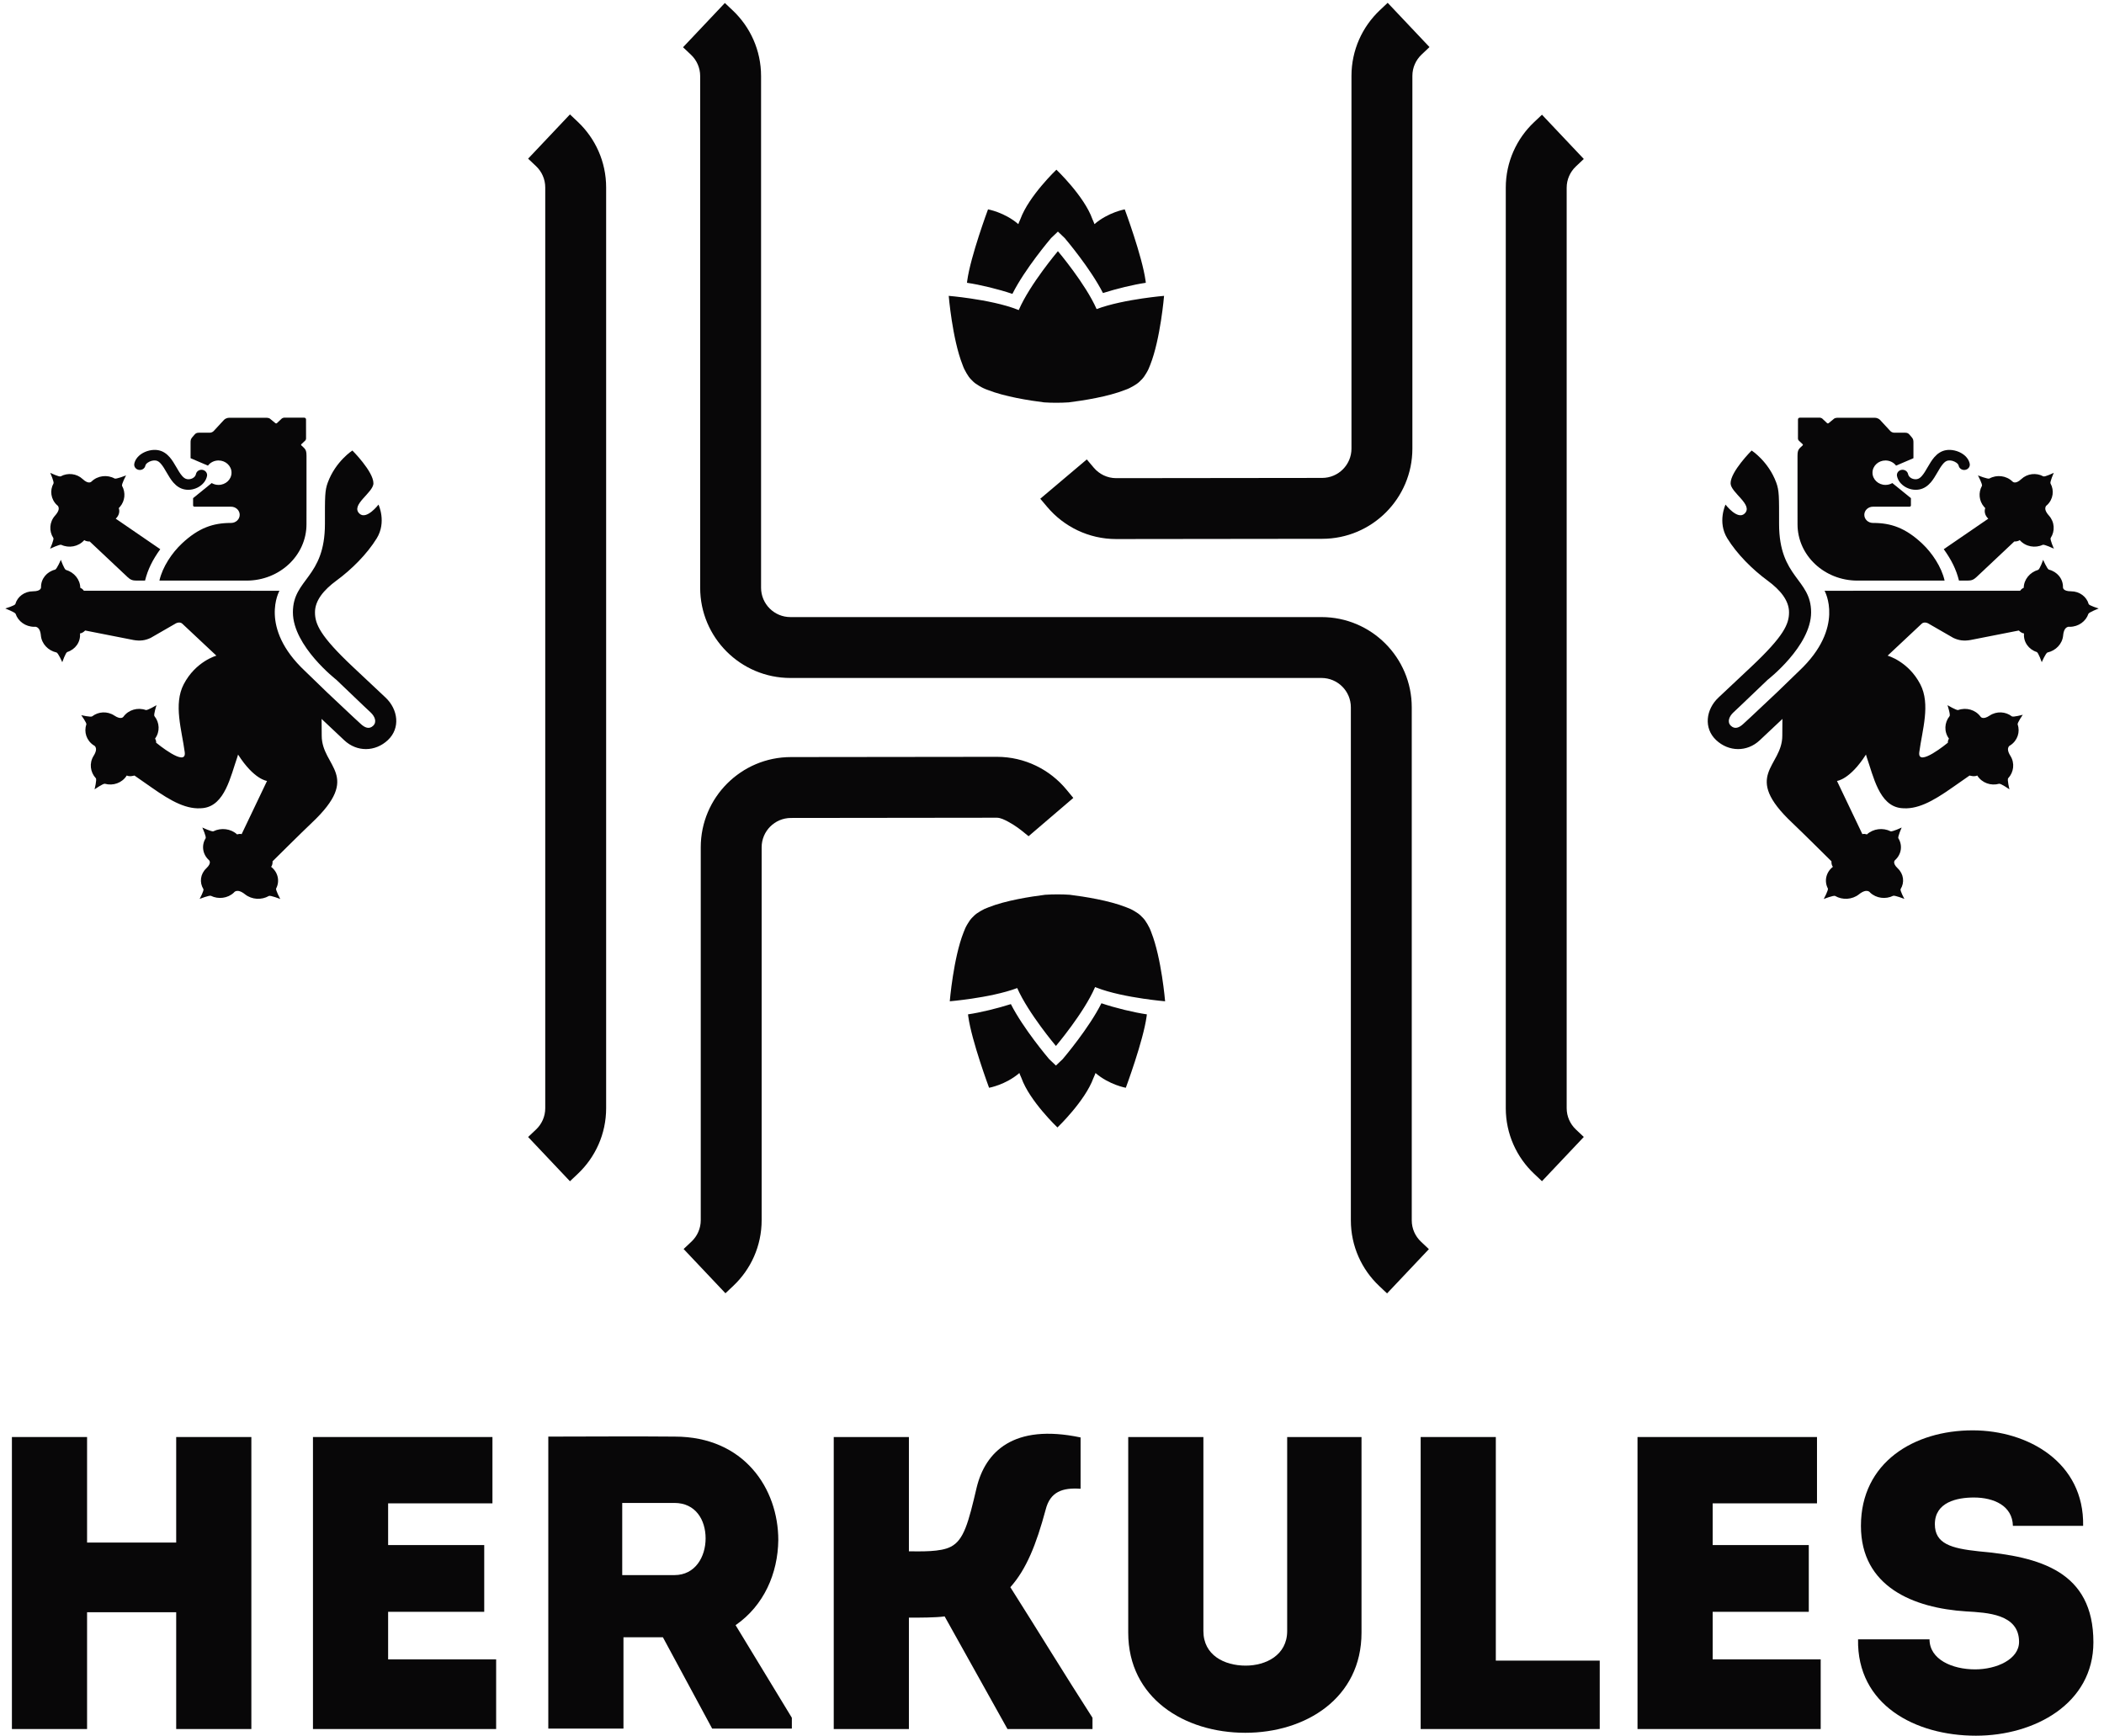
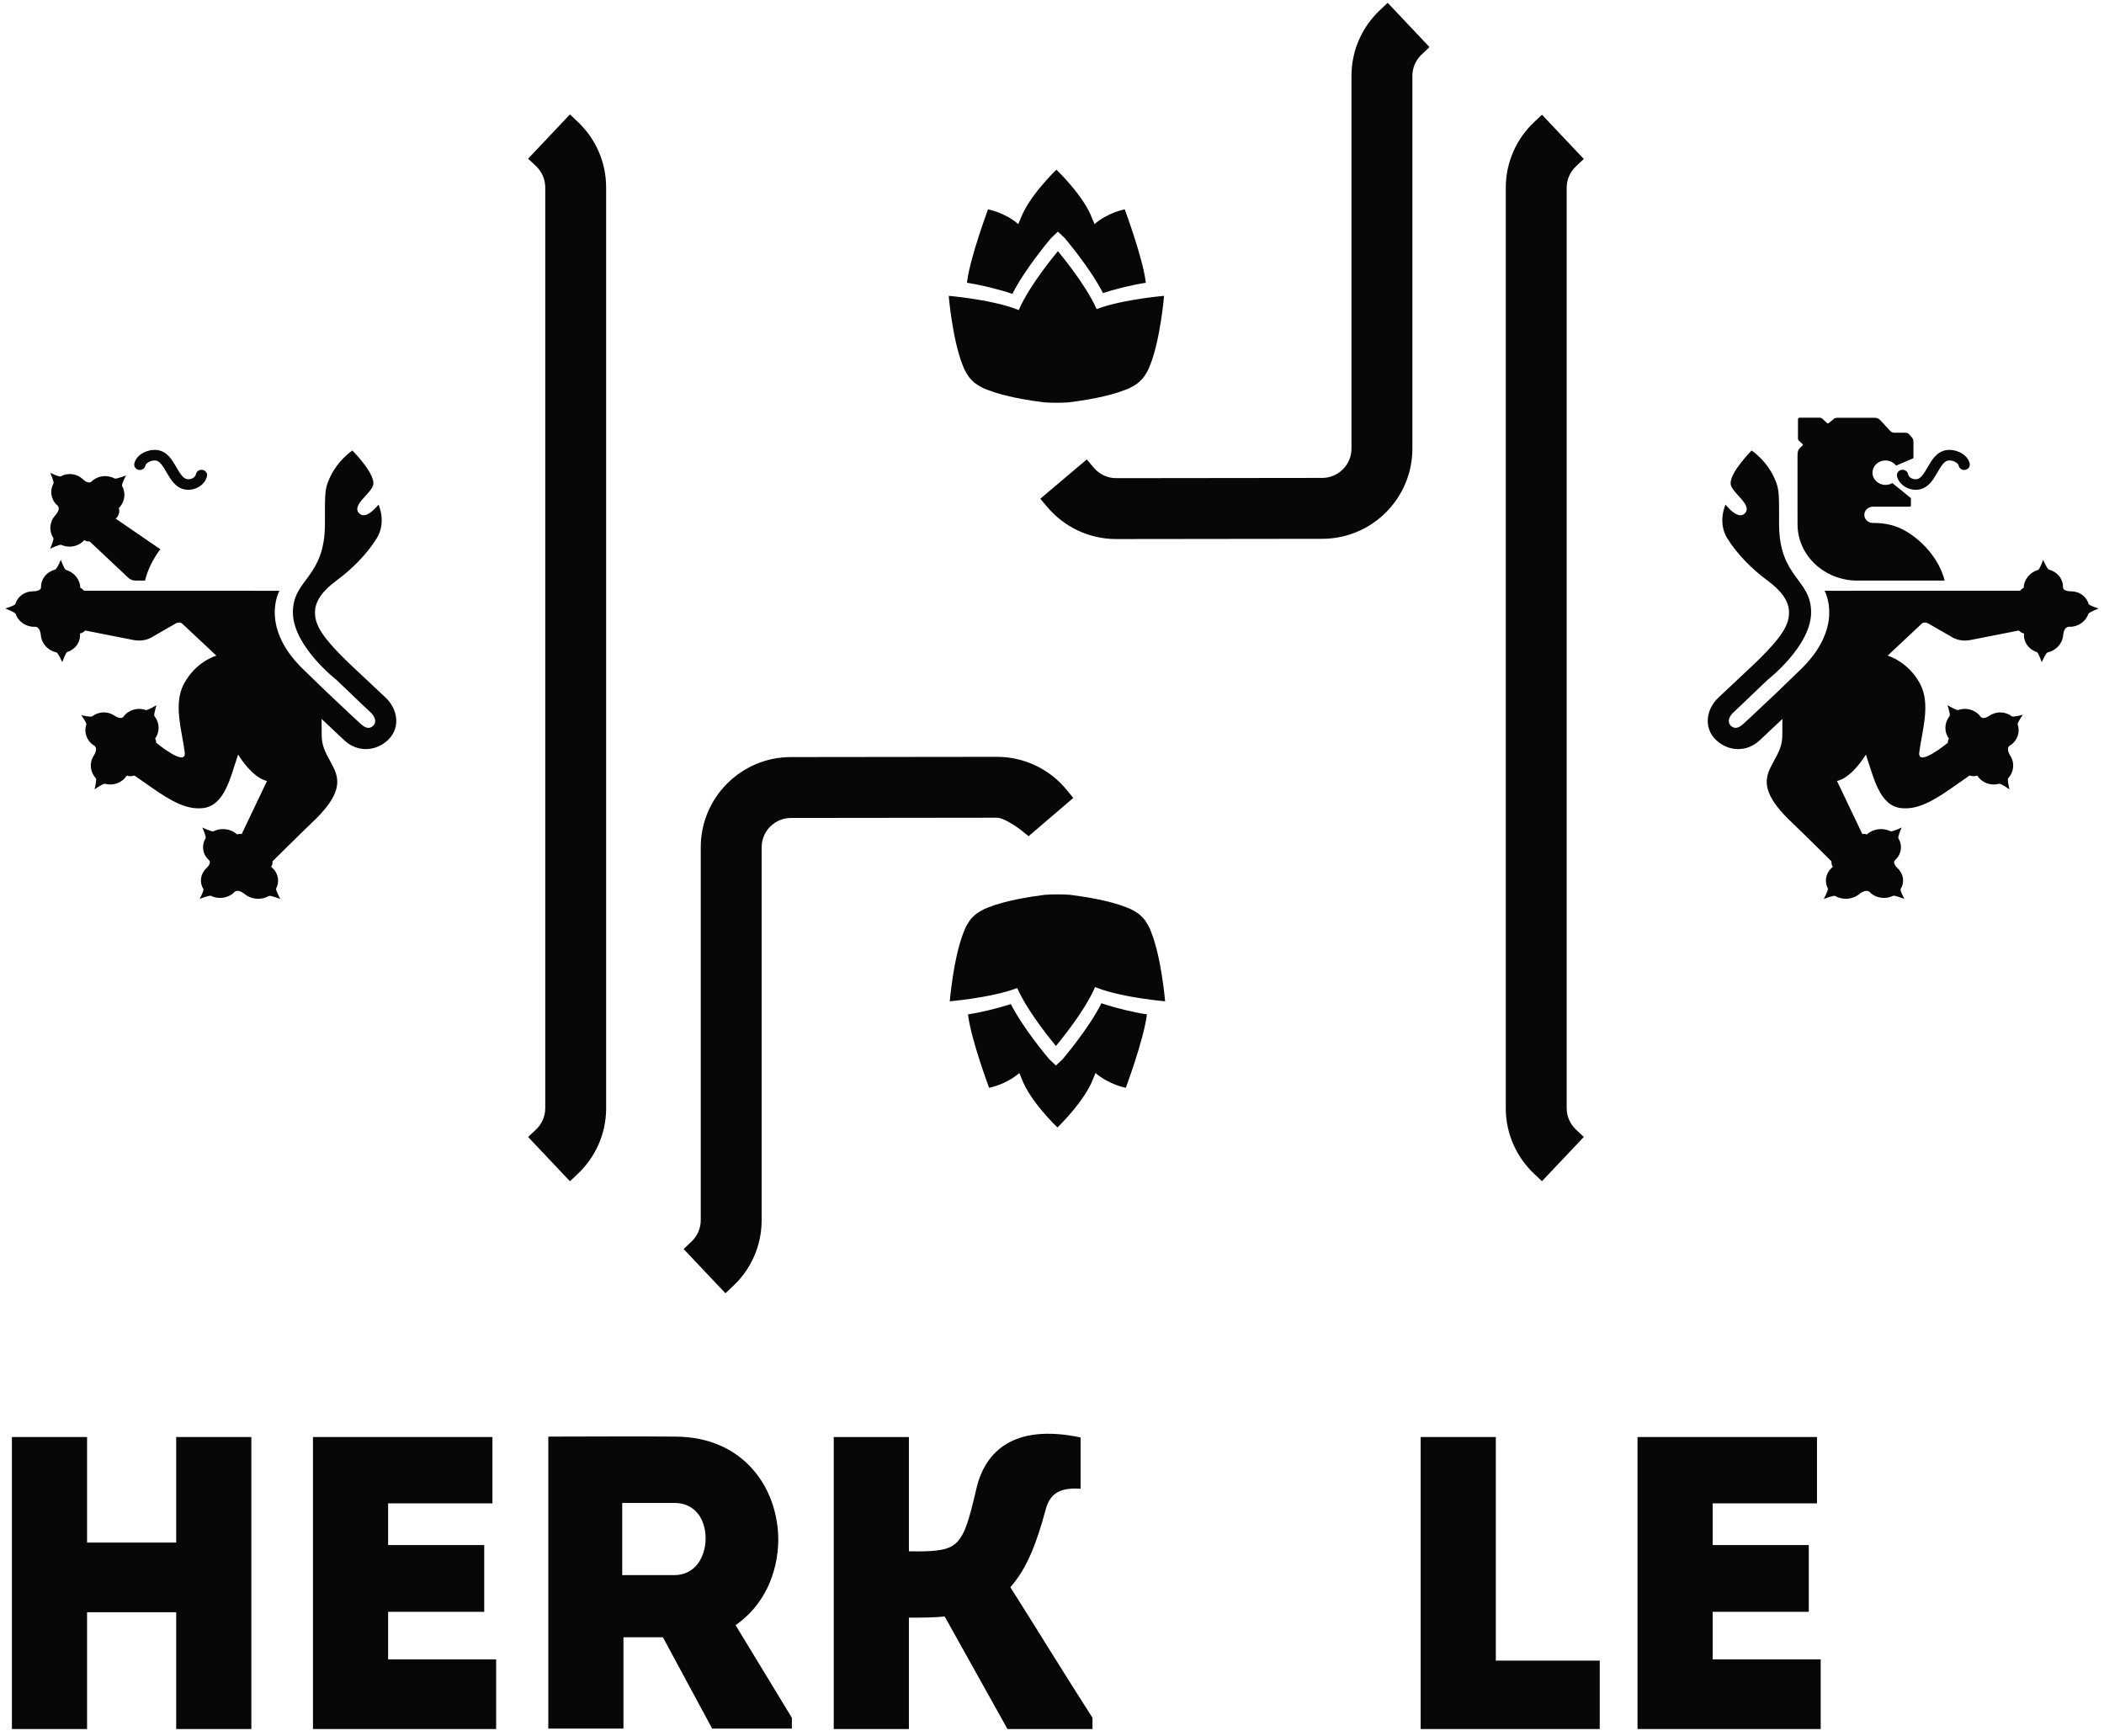
<svg xmlns="http://www.w3.org/2000/svg" xmlns:ns1="http://www.serif.com/" width="100%" height="100%" viewBox="0 0 1955 1613" version="1.1" xml:space="preserve" style="fill-rule:evenodd;clip-rule:evenodd;stroke-linejoin:round;stroke-miterlimit:2;">
  <g transform="matrix(1,0,0,1,-777.179,-448.175)">
    <g transform="matrix(1.223,0,0,1.223,-390.456,-391.681)">
      <g transform="matrix(0.696,0,0,0.707,714.125,1243.38)">
        <g transform="matrix(448.336,0,0,448.336,325.074,1070.93)">
          <path d="M0.658,-0L0.658,-0.7L0.475,-0.7L0.475,-0.447L0.258,-0.447L0.258,-0.7L0.075,-0.7L0.075,-0L0.258,-0L0.258,-0.28L0.475,-0.28L0.475,-0L0.658,-0Z" style="fill:#080708;fill-rule:nonzero;" />
        </g>
        <g transform="matrix(448.336,0,0,448.336,653.704,1070.93)">
          <path d="M0.512,-0.7L0.075,-0.7L0.075,-0L0.521,-0L0.521,-0.167L0.258,-0.167L0.258,-0.281L0.492,-0.281L0.492,-0.441L0.258,-0.441L0.258,-0.541L0.512,-0.541L0.512,-0.7Z" style="fill:#080708;fill-rule:nonzero;" />
        </g>
        <g transform="matrix(448.336,0,0,448.336,910.152,1070.93)">
          <path d="M0.532,-0.249C0.601,-0.296 0.635,-0.373 0.636,-0.453C0.636,-0.576 0.553,-0.701 0.384,-0.701C0.281,-0.702 0.18,-0.701 0.076,-0.701L0.076,-0.001L0.259,-0.001L0.259,-0.22L0.355,-0.22L0.475,-0.001L0.669,-0.001L0.669,-0.027L0.532,-0.249ZM0.256,-0.369L0.256,-0.542L0.383,-0.542C0.435,-0.542 0.459,-0.501 0.459,-0.457C0.459,-0.413 0.434,-0.369 0.383,-0.369L0.256,-0.369Z" style="fill:#080708;fill-rule:nonzero;" />
        </g>
        <g transform="matrix(448.336,0,0,448.336,1222.19,1070.93)">
          <path d="M0.498,-0L0.705,-0L0.705,-0.027C0.637,-0.131 0.572,-0.236 0.505,-0.34C0.544,-0.383 0.568,-0.442 0.591,-0.526C0.602,-0.569 0.632,-0.579 0.676,-0.576L0.676,-0.699C0.512,-0.733 0.444,-0.664 0.423,-0.579C0.403,-0.495 0.392,-0.453 0.36,-0.437C0.335,-0.424 0.287,-0.426 0.258,-0.426L0.258,-0.7L0.075,-0.7L0.075,-0L0.258,-0L0.258,-0.267C0.283,-0.267 0.324,-0.267 0.345,-0.27L0.498,-0Z" style="fill:#080708;fill-rule:nonzero;" />
        </g>
        <g transform="matrix(448.336,0,0,448.336,1546.34,1070.93)">
-           <path d="M0.354,0.009C0.501,0.009 0.637,-0.074 0.637,-0.231L0.637,-0.7L0.456,-0.7L0.456,-0.235C0.456,-0.177 0.404,-0.152 0.355,-0.152C0.303,-0.152 0.252,-0.177 0.252,-0.235L0.252,-0.7L0.069,-0.7L0.069,-0.231C0.069,-0.074 0.206,0.009 0.354,0.009Z" style="fill:#080708;fill-rule:nonzero;" />
-         </g>
+           </g>
        <g transform="matrix(448.336,0,0,448.336,1862.87,1070.93)">
          <path d="M0.258,-0.7L0.075,-0.7L0.075,-0L0.511,-0L0.511,-0.164L0.258,-0.164L0.258,-0.7Z" style="fill:#080708;fill-rule:nonzero;" />
        </g>
        <g transform="matrix(448.336,0,0,448.336,2099.59,1070.93)">
          <path d="M0.512,-0.7L0.075,-0.7L0.075,-0L0.521,-0L0.521,-0.167L0.258,-0.167L0.258,-0.281L0.492,-0.281L0.492,-0.441L0.258,-0.441L0.258,-0.541L0.512,-0.541L0.512,-0.7Z" style="fill:#080708;fill-rule:nonzero;" />
        </g>
        <g transform="matrix(448.336,0,0,448.336,2356.03,1070.93)">
-           <path d="M0.04,-0.215C0.037,-0.058 0.179,0.016 0.327,0.016C0.47,0.016 0.613,-0.061 0.613,-0.208C0.613,-0.378 0.483,-0.413 0.334,-0.426C0.267,-0.433 0.227,-0.444 0.227,-0.491C0.227,-0.544 0.281,-0.555 0.322,-0.555C0.371,-0.555 0.416,-0.535 0.417,-0.487L0.588,-0.487C0.591,-0.639 0.454,-0.716 0.319,-0.716C0.176,-0.716 0.047,-0.639 0.047,-0.487C0.047,-0.341 0.175,-0.29 0.303,-0.282C0.354,-0.279 0.432,-0.276 0.432,-0.209C0.432,-0.167 0.377,-0.143 0.325,-0.143C0.269,-0.143 0.214,-0.167 0.214,-0.215L0.04,-0.215Z" style="fill:#080708;fill-rule:nonzero;" />
-         </g>
+           </g>
      </g>
      <g transform="matrix(3.708,0,0,3.708,-494.119,-8436.86)">
        <g id="Logo-Final-" ns1:id="Logo Final " transform="matrix(0.296,0,0,0.296,71.426,2319.28)">
          <g id="Logo-H" ns1:id="Logo H">
            <g>
              <g>
                <g transform="matrix(0.905,0,0,0.905,223.017,162.575)">
                  <path d="M1481.55,1125.92L1481.55,1125.93L1481.55,1125.96L1481.55,1281.01C1481.55,1287.44 1478.84,1293.23 1474.51,1297.33L1468.45,1303.05L1500.44,1336.9L1506.5,1331.18C1519.82,1318.6 1528.13,1300.77 1528.13,1281.01C1528.13,1281.01 1528.13,1125.88 1528.13,1125.88C1528.13,1125.72 1528.13,1044.69 1528.13,1044.61C1528.13,1044.61 1528.13,995.748 1528.13,995.748C1528.13,983.36 1538.19,973.303 1550.58,973.303L1708.06,973.118C1710.78,973.118 1713.92,974.667 1716.81,976.222C1722.33,979.188 1726.9,982.892 1726.9,982.892L1732.3,987.269L1766.52,957.974L1761.31,951.661C1748.65,936.319 1729.49,926.537 1708.06,926.537L1550.55,926.722C1512.48,926.722 1481.55,957.651 1481.55,995.748C1481.55,995.748 1481.55,1044.61 1481.55,1044.61L1481.55,1125.92Z" style="fill:#080708;" />
                </g>
                <g transform="matrix(0.905,0,0,0.905,223.017,162.575)">
                  <path d="M2025.87,560.718L2025.86,560.713L2025.87,560.677L2025.87,405.627C2025.87,399.202 2028.58,393.407 2032.91,389.313L2038.96,383.59L2006.97,349.734L2000.91,355.457C1987.6,368.044 1979.28,385.873 1979.28,405.627C1979.28,405.627 1979.28,560.763 1979.28,560.763C1979.28,560.919 1979.28,604.433 1979.28,604.493C1979.28,604.493 1979.28,690.734 1979.28,690.734C1979.28,703.122 1969.23,713.179 1956.84,713.179L1799.35,713.364C1792.48,713.363 1786.33,710.264 1782.21,705.394L1776.83,699.034L1741.25,729.09L1746.63,735.456C1759.3,750.432 1778.23,759.945 1799.36,759.945L1956.87,759.759C1994.93,759.759 2025.87,728.831 2025.87,690.734C2025.87,690.734 2025.87,604.493 2025.87,604.493L2025.87,560.718Z" style="fill:#080708;" />
                </g>
                <g transform="matrix(0.905,0,0,0.905,222.616,162.575)">
-                   <path d="M2006.94,1337.01L2038.93,1303.15L2032.88,1297.43C2028.54,1293.34 2025.83,1287.54 2025.83,1281.12L2025.83,1126C2025.83,1125.88 2025.83,1067.13 2025.83,1067.13L2025.83,888.661C2025.83,850.565 1994.9,819.636 1956.81,819.636C1956.81,819.636 1550.58,819.636 1550.58,819.636C1538.19,819.636 1528.13,809.579 1528.13,797.191C1528.13,797.191 1528.13,618.723 1528.13,618.723C1528.13,618.663 1528.13,561.054 1528.13,560.904L1528.13,405.762C1528.13,386.009 1519.82,368.179 1506.5,355.593L1500.44,349.869L1468.45,383.725L1474.51,389.449C1478.84,393.542 1481.55,399.338 1481.55,405.762C1481.55,405.762 1481.55,560.876 1481.55,560.876C1481.55,560.999 1481.55,618.723 1481.55,618.723L1481.55,797.191C1481.55,835.287 1512.48,866.216 1550.58,866.216L1956.81,866.216C1969.19,866.216 1979.25,876.273 1979.25,888.661C1979.25,888.661 1979.25,1067.13 1979.25,1067.13C1979.25,1067.19 1979.25,1125.83 1979.25,1125.98L1979.25,1281.12C1979.25,1300.87 1987.56,1318.7 2000.88,1331.29L2006.94,1337.01Z" style="fill:#080708;" />
-                 </g>
+                   </g>
                <g>
                  <g transform="matrix(0.905,0,0,0.905,241.125,162.575)">
                    <path d="M1329.5,1217.36L1361.5,1251.21L1367.55,1245.49C1380.87,1232.9 1389.18,1215.07 1389.18,1195.32C1389.18,1195.32 1389.18,490.995 1389.18,490.995C1389.18,471.241 1380.87,453.411 1367.55,440.825L1361.5,435.101L1329.5,468.957L1335.56,474.681C1339.89,478.774 1342.6,484.57 1342.6,490.995C1342.6,490.995 1342.6,1195.32 1342.6,1195.32C1342.6,1201.75 1339.89,1207.54 1335.56,1211.63L1329.5,1217.36Z" style="fill:#080708;" />
                  </g>
                  <g transform="matrix(0.905,0,0,0.905,204.91,162.575)">
                    <path d="M2171.27,1223.38L2176.99,1217.32L2170.93,1211.6C2166.6,1207.5 2163.89,1201.71 2163.89,1195.28C2163.89,1195.28 2163.89,491.222 2163.89,491.222C2163.89,484.797 2166.6,479.002 2170.93,474.908L2176.99,469.185L2145,435.329L2138.94,441.052C2125.62,453.639 2117.31,471.468 2117.31,491.222L2117.31,1195.28C2117.31,1215.04 2125.62,1232.87 2138.94,1245.45L2145,1251.17L2171.27,1223.38Z" style="fill:#080708;" />
                  </g>
                </g>
              </g>
              <g transform="matrix(1,0,0,1,-0.578,0.369)">
                <g>
                  <g transform="matrix(0.774,0,0,0.774,408.9,134.991)">
                    <g transform="matrix(2.604,0,0,2.604,1680.76,589.737)">
                      <path d="M48.181,24.878L50.521,22.648L52.861,24.878C53.223,25.311 61.68,35.273 65.995,43.755C70.597,42.292 76.448,40.856 80.713,40.236C80.681,39.985 80.66,39.727 80.616,39.472C79.458,31.092 73.477,15.017 73.477,15.017C73.477,15.017 67.832,16 63.072,20.085C63.072,20.085 62.772,19.201 62.362,18.359C59.557,10.458 50,1.386 50,1.386C50,1.386 40.535,10.41 37.638,18.359C37.228,19.202 36.928,20.085 36.928,20.085C32.163,15.999 26.517,15.017 26.517,15.017C26.517,15.017 20.536,31.092 19.383,39.472C19.336,39.726 19.316,39.984 19.286,40.236C23.826,40.898 30.108,42.424 34.891,44.045C39.171,35.49 47.809,25.32 48.181,24.878Z" style="fill:#080708;fill-rule:nonzero;" />
                    </g>
                    <g transform="matrix(2.604,0,0,2.604,1680.76,585.599)">
                      <path d="M79.45,47.219C74.656,47.927 68.492,49.093 63.814,50.857C59.986,42.158 50.518,30.966 50.518,30.966C50.518,30.966 40.909,42.322 37.136,51.048C37.11,51.101 37.092,51.153 37.069,51.203C36.941,51.153 36.818,51.095 36.683,51.048C31.953,49.175 25.514,47.951 20.547,47.219C16.23,46.581 13.022,46.312 13.022,46.312C13.022,46.312 14.257,61.137 17.758,69.973C18.1,70.971 18.554,71.935 19.116,72.86C19.619,73.741 20.158,74.499 20.743,75.078C20.837,75.175 20.933,75.266 21.03,75.353C21.123,75.453 21.208,75.549 21.305,75.643C21.885,76.222 22.645,76.764 23.527,77.267C24.446,77.829 25.415,78.283 26.407,78.625C32.252,80.94 40.702,82.266 45.762,82.898C48.588,83.091 51.413,83.075 54.239,82.898C59.3,82.265 67.75,80.94 73.589,78.625C74.587,78.282 75.547,77.829 76.472,77.267C77.356,76.764 78.115,76.222 78.691,75.643C78.791,75.549 78.879,75.453 78.966,75.353C79.066,75.265 79.161,75.174 79.258,75.078C79.838,74.499 80.376,73.741 80.886,72.86C81.448,71.935 81.896,70.971 82.243,69.973C85.741,61.137 86.979,46.312 86.979,46.312C86.979,46.312 83.771,46.582 79.45,47.219Z" style="fill:#080708;fill-rule:nonzero;" />
                    </g>
                  </g>
                  <g transform="matrix(-0.774,9.4813e-17,-9.4813e-17,-0.774,3212.99,1716.56)">
                    <g transform="matrix(2.604,6.41877e-32,-6.41877e-32,2.604,1680.76,589.737)">
                      <path d="M48.181,24.878L50.521,22.648L52.861,24.878C53.223,25.311 61.68,35.273 65.995,43.755C70.597,42.292 76.448,40.856 80.713,40.236C80.681,39.985 80.66,39.727 80.616,39.472C79.458,31.092 73.477,15.017 73.477,15.017C73.477,15.017 67.832,16 63.072,20.085C63.072,20.085 62.772,19.201 62.362,18.359C59.557,10.458 50,1.386 50,1.386C50,1.386 40.535,10.41 37.638,18.359C37.228,19.202 36.928,20.085 36.928,20.085C32.163,15.999 26.517,15.017 26.517,15.017C26.517,15.017 20.536,31.092 19.383,39.472C19.336,39.726 19.316,39.984 19.286,40.236C23.826,40.898 30.108,42.424 34.891,44.045C39.171,35.49 47.809,25.32 48.181,24.878Z" style="fill:#080708;fill-rule:nonzero;" />
                    </g>
                    <g transform="matrix(2.604,0,0,2.604,1680.76,585.599)">
                      <path d="M79.45,47.219C74.656,47.927 68.492,49.093 63.814,50.857C59.986,42.158 50.518,30.966 50.518,30.966C50.518,30.966 40.909,42.322 37.136,51.048C37.11,51.101 37.092,51.153 37.069,51.203C36.941,51.153 36.818,51.095 36.683,51.048C31.953,49.175 25.514,47.951 20.547,47.219C16.23,46.581 13.022,46.312 13.022,46.312C13.022,46.312 14.257,61.137 17.758,69.973C18.1,70.971 18.554,71.935 19.116,72.86C19.619,73.741 20.158,74.499 20.743,75.078C20.837,75.175 20.933,75.266 21.03,75.353C21.123,75.453 21.208,75.549 21.305,75.643C21.885,76.222 22.645,76.764 23.527,77.267C24.446,77.829 25.415,78.283 26.407,78.625C32.252,80.94 40.702,82.266 45.762,82.898C48.588,83.091 51.413,83.075 54.239,82.898C59.3,82.265 67.75,80.94 73.589,78.625C74.587,78.282 75.547,77.829 76.472,77.267C77.356,76.764 78.115,76.222 78.691,75.643C78.791,75.549 78.879,75.453 78.966,75.353C79.066,75.265 79.161,75.174 79.258,75.078C79.838,74.499 80.376,73.741 80.886,72.86C81.448,71.935 81.896,70.971 82.243,69.973C85.741,61.137 86.979,46.312 86.979,46.312C86.979,46.312 83.771,46.582 79.45,47.219Z" style="fill:#080708;fill-rule:nonzero;" />
                    </g>
                  </g>
                </g>
              </g>
            </g>
          </g>
          <g id="Logo-Hops" ns1:id="Logo Hops">
                    </g>
        </g>
        <g transform="matrix(0.946,0,0,0.946,32.606,142.018)">
          <g transform="matrix(-0.846,0,0,0.244,2287.02,2335.13)">
            <rect x="1717.51" y="833.19" width="102.959" height="446.095" style="fill:none;" />
            <g transform="matrix(0.339,0,0,1.106,1699.88,595.146)">
              <g>
                <g transform="matrix(1,0,0,1,-6.435,3.248)">
                  <path d="M214.503,261.174L201.387,255.21L201.387,242.616C201.387,241.003 201.523,239.831 202.538,238.576C203.233,237.718 204.054,236.703 204.426,236.243C205.133,235.369 205.969,234.754 207.549,234.754L215.811,234.754C216.889,234.754 218.123,234.232 218.829,233.417C220.943,230.98 225.328,225.928 226.643,224.439C227.463,223.51 229.084,222.769 230.481,222.758C234.147,222.727 254.822,222.756 258.977,222.756C259.73,222.756 260.841,223.082 261.241,223.414C261.899,223.96 264.155,225.946 265.357,227.005C265.775,227.373 266.26,227.399 266.602,227.057C267.728,225.931 269.491,224.168 270.285,223.374C270.613,223.046 271.836,222.573 272.418,222.658C272.418,222.658 284.428,222.654 286.931,222.653C287.899,222.653 288.579,223.131 288.579,224.099C288.579,226.57 288.595,238.909 288.595,238.909C288.687,239.644 288.456,240.582 287.932,241.105C287.277,241.761 286.038,243 285.128,243.91C284.802,244.236 284.767,244.622 285.045,244.9C285.8,245.655 285.882,245.737 286.694,246.549C288.65,248.505 288.94,250.076 288.94,253.369L288.94,307.575C288.94,307.575 288.923,283.308 288.923,308.255C288.923,333.203 268.669,353.457 243.721,353.457L178.244,353.457L177.852,353.462C180.16,342.491 187.389,331.142 194.745,323.785C207.52,311.01 218.494,307.183 231.858,307.183C231.966,307.183 231.969,307.182 231.969,307.182C233.639,307.182 235.309,306.545 236.581,305.272C239.127,302.727 239.127,298.593 236.581,296.048C235.309,294.775 233.639,294.139 231.969,294.139C230.299,294.139 231.375,294.13 231.375,294.13L204.348,294.13C203.718,294.13 203.291,293.692 203.291,293.062L203.291,287.277L217.33,275.17C218.833,276.106 220.607,276.648 222.507,276.648C227.92,276.648 232.315,272.253 232.315,266.84C232.315,261.427 227.92,257.032 222.507,257.032C219.204,257.032 216.28,258.668 214.503,261.174Z" style="fill:#080708;" />
                </g>
                <g transform="matrix(-0.794,-1.956,1.971,-0.729,-760.401,1233.9)">
                  <path d="M202.866,576.317C202.866,576.317 215.658,570.781 218.503,569.556C219.301,569.213 219.643,568.184 219.329,567.031L217.365,556.985C217.109,554.771 217.537,552.929 218.752,550.939L228.097,536.276L228.107,536.151C227.81,535.639 227.552,534.663 227.728,534.088L227.699,534.061C224.579,533.098 222.594,530.217 222.68,527.158C222.697,526.544 219.666,524.028 219.666,524.028C219.666,524.028 223.492,524.04 223.863,523.494C225.556,521.002 228.781,519.797 231.854,520.746C235.6,521.902 235.778,519.782 235.778,519.782C236.851,516.894 239.747,515.186 242.728,515.443C243.327,515.494 245.911,512.779 245.911,512.779C245.911,512.779 245.737,516.389 246.254,516.771C248.615,518.511 249.654,521.625 248.598,524.47C247.541,527.316 249.057,527.736 249.057,527.736C252.103,528.908 253.882,531.916 253.582,534.96C253.522,535.571 256.371,538.285 256.371,538.285C256.371,538.285 252.552,538.013 252.144,538.532C250.279,540.902 246.975,541.885 243.974,540.73L243.964,540.739C243.564,541.12 243.102,541.393 242.543,541.475L242.445,541.617L218.19,606.66C218.19,606.66 207.719,594.446 186.463,603.594L176.072,607.889L164.167,613.012C164.167,613.012 162.54,613.753 160.669,614.558C158.799,615.363 157.515,616.538 158.375,618.443C159.236,620.348 161.541,620.366 163.412,619.561C165.282,618.756 166.817,618.097 166.817,618.097L179.361,612.817C179.361,612.817 196.772,603.185 208.825,608.038C220.878,612.892 217.017,623.614 236.417,631.426C246.12,635.333 248.258,636.126 250.821,638.328C257.427,644.006 259.178,651.113 259.178,651.113C259.178,651.113 249.072,655.103 244.872,653.411C241.517,652.06 240.057,642.561 235.78,644.401C232.53,645.8 236.639,652.038 236.639,652.038C236.639,652.038 229.394,652.294 224.818,646.6C220.401,641.105 216.827,633.748 214.759,627.153C212.976,621.468 210.277,617.081 206.093,615.397C201.909,613.712 197.014,613.682 181.938,620.17C176.695,622.427 169.121,625.702 166.925,626.647C161.108,629.15 154.127,627.248 151.452,621.326C148.778,615.404 150.98,609.261 156.796,606.758C162.612,604.255 157.43,606.488 157.43,606.488L167.137,602.31L167.259,602.251C167.259,602.251 168.114,602.676 161.218,599.9C150.014,595.388 142.133,607.903 131.346,584.016C129.385,579.674 122.508,565.462 122.508,565.462L122.439,565.435C121.875,565.272 121.011,564.744 120.725,564.2L120.673,564.228C117.857,565.742 114.468,565.052 112.372,562.761C111.951,562.301 108.102,562.621 108.102,562.621C108.102,562.621 110.732,559.91 110.602,559.249C110.006,556.229 111.367,553.059 114.141,551.567C117.522,549.749 116.15,548.076 116.15,548.076C114.85,545.209 115.632,541.906 117.855,539.975C118.302,539.587 118.159,535.771 118.159,535.771C118.159,535.771 120.583,538.527 121.206,538.438C124.05,538.03 126.955,539.561 128.235,542.386C129.516,545.211 130.851,544.441 130.851,544.441C133.763,543.131 137.101,544.06 139.039,546.492C139.429,546.981 143.292,546.935 143.292,546.935C143.292,546.935 140.484,549.451 140.57,550.119C140.962,553.172 139.39,556.236 136.521,557.526L136.501,557.546C136.495,558.109 136.37,558.636 136.045,559.093L136.073,559.105L151.876,575.186C151.876,575.186 153.883,571.058 164.889,569.322L164.182,568.797C158.04,563.703 148.33,557.607 150.125,549.995C151.435,544.434 156.224,540.496 163.993,535.708C167.938,533.278 170.248,531.804 170.248,531.804L170.264,531.733L170.356,531.101C170.405,530.52 170.753,529.593 171.232,529.236L171.194,529.188C169.153,526.603 169.164,523.151 171.001,520.764C171.37,520.285 170.299,516.515 170.299,516.515C170.299,516.515 173.479,518.754 174.103,518.535C176.952,517.535 180.334,518.454 182.346,521.001C184.797,524.105 186.17,522.519 186.17,522.519C188.731,520.843 192.129,521.17 194.464,523.111C194.933,523.501 198.556,522.804 198.556,522.804C198.556,522.804 196.423,525.618 196.633,526.223C197.594,528.986 196.661,532.072 194.138,533.723C191.614,535.375 192.634,536.593 192.634,536.593C194.494,539.302 194.238,542.734 192.23,544.985C191.827,545.437 192.631,549.258 192.631,549.258C192.631,549.258 189.608,546.817 188.968,546.993C186.046,547.794 182.727,546.652 180.895,543.984L180.872,543.966C180.318,544.037 179.775,543.985 179.263,543.725L179.256,543.754C179.256,543.754 166.426,550.314 172.364,551.9C180.62,554.104 190.869,554.977 196.716,561.327C203.412,568.599 202.866,576.317 202.866,576.317Z" style="fill:#080708;" />
                </g>
                <g transform="matrix(1,0,0,1,10.376,3.493)">
-                   <path d="M128.058,303.516L161.681,328.011C155.93,336.495 152.309,344.158 150.194,353.2L143.793,353.211C140.713,353.211 139.155,352.566 136.977,350.388C131.805,345.216 108.451,321.862 108.451,321.862L108.37,321.789C107.149,321.915 105.269,321.559 104.314,320.712L104.232,320.809C99.829,326.026 92.7,327.353 86.934,324.499C85.776,323.925 78.484,327.606 78.484,327.606C78.484,327.606 81.653,320.178 80.916,318.978C77.553,313.496 77.905,306.166 82.243,301.026C87.53,294.76 83.631,292.551 83.631,292.551C79.001,287.928 78.125,280.797 81.066,275.226C81.657,274.107 78.601,266.698 78.601,266.698C78.601,266.698 85.347,270.209 86.499,269.539C91.762,266.48 98.557,267.196 103.118,271.751C107.678,276.306 109.727,273.728 109.727,273.728C114.469,268.837 121.67,268.022 127.231,271.281C128.348,271.936 135.869,268.784 135.869,268.784C135.869,268.784 132.211,275.969 132.865,277.218C135.654,282.546 135.107,289.248 131.225,294.036C130.947,294.378 130.652,294.711 130.34,295.032C131.285,297.668 130.577,300.998 128.058,303.516Z" style="fill:#080708;" />
-                 </g>
+                   </g>
                <g transform="matrix(0.069,-0.371,0.377,0.07,-92.113,294.439)">
                  <path d="M201.348,735.367C193.641,735.366 187.543,727.727 187.543,720.02C187.543,715.845 189.813,712.375 192.69,709.026C196.958,704.06 202.697,699.557 208.387,695C215.196,689.547 221.955,684.04 227.061,678.098C233.56,670.536 237.538,662.205 237.538,652.774C237.538,641.798 231.809,629.522 223.125,621.526C216.658,615.571 208.681,612.009 200.509,612.009C194.308,612.009 189.274,616.975 189.274,623.091C189.274,629.207 194.308,634.172 200.509,634.172C203.209,634.172 205.655,635.758 207.792,637.726C212.009,641.61 215.069,647.443 215.069,652.774C215.069,656.949 212.799,660.419 209.922,663.768C205.654,668.734 199.915,673.237 194.225,677.794C187.416,683.247 180.657,688.754 175.55,694.696C169.052,702.258 165.074,710.589 165.074,720.02C165.074,739.493 181.875,757.529 201.348,757.529C207.548,757.529 212.582,752.564 212.582,746.448C212.582,740.332 207.548,735.367 201.348,735.367L201.348,735.367Z" style="fill:#080708;fill-opacity:0.99;" />
                </g>
              </g>
            </g>
          </g>
          <g transform="matrix(0.846,0,0,0.244,-1074.16,2335.13)">
            <rect x="1717.51" y="833.19" width="102.959" height="446.095" style="fill:none;" />
            <g transform="matrix(0.339,0,0,1.106,1699.88,595.146)">
              <g>
                <g transform="matrix(1,0,0,1,-6.435,3.248)">
-                   <path d="M214.503,261.174L201.387,255.21L201.387,242.616C201.387,241.003 201.523,239.831 202.538,238.576C203.233,237.718 204.054,236.703 204.426,236.243C205.133,235.369 205.969,234.754 207.549,234.754L215.811,234.754C216.889,234.754 218.123,234.232 218.829,233.417C220.943,230.98 225.328,225.928 226.643,224.439C227.463,223.51 229.084,222.769 230.481,222.758C234.147,222.727 254.822,222.756 258.977,222.756C259.73,222.756 260.841,223.082 261.241,223.414C261.899,223.96 264.155,225.946 265.357,227.005C265.775,227.373 266.26,227.399 266.602,227.057C267.728,225.931 269.491,224.168 270.285,223.374C270.613,223.046 271.836,222.573 272.418,222.658C272.418,222.658 284.428,222.654 286.931,222.653C287.899,222.653 288.579,223.131 288.579,224.099C288.579,226.57 288.595,238.909 288.595,238.909C288.687,239.644 288.456,240.582 287.932,241.105C287.277,241.761 286.038,243 285.128,243.91C284.802,244.236 284.767,244.622 285.045,244.9C285.8,245.655 285.882,245.737 286.694,246.549C288.65,248.505 288.94,250.076 288.94,253.369L288.94,307.575C288.94,307.575 288.923,283.308 288.923,308.255C288.923,333.203 268.669,353.457 243.721,353.457L178.244,353.457L177.852,353.462C180.16,342.491 187.389,331.142 194.745,323.785C207.52,311.01 218.494,307.183 231.858,307.183C231.966,307.183 231.969,307.182 231.969,307.182C233.639,307.182 235.309,306.545 236.581,305.272C239.127,302.727 239.127,298.593 236.581,296.048C235.309,294.775 233.639,294.139 231.969,294.139C230.299,294.139 231.375,294.13 231.375,294.13L204.348,294.13C203.718,294.13 203.291,293.692 203.291,293.062L203.291,287.277L217.33,275.17C218.833,276.106 220.607,276.648 222.507,276.648C227.92,276.648 232.315,272.253 232.315,266.84C232.315,261.427 227.92,257.032 222.507,257.032C219.204,257.032 216.28,258.668 214.503,261.174Z" style="fill:#080708;" />
-                 </g>
+                   </g>
                <g transform="matrix(-0.794,-1.956,1.971,-0.729,-760.401,1233.9)">
                  <path d="M202.866,576.317C202.866,576.317 215.658,570.781 218.503,569.556C219.301,569.213 219.643,568.184 219.329,567.031L217.365,556.985C217.109,554.771 217.537,552.929 218.752,550.939L228.097,536.276L228.107,536.151C227.81,535.639 227.552,534.663 227.728,534.088L227.699,534.061C224.579,533.098 222.594,530.217 222.68,527.158C222.697,526.544 219.666,524.028 219.666,524.028C219.666,524.028 223.492,524.04 223.863,523.494C225.556,521.002 228.781,519.797 231.854,520.746C235.6,521.902 235.778,519.782 235.778,519.782C236.851,516.894 239.747,515.186 242.728,515.443C243.327,515.494 245.911,512.779 245.911,512.779C245.911,512.779 245.737,516.389 246.254,516.771C248.615,518.511 249.654,521.625 248.598,524.47C247.541,527.316 249.057,527.736 249.057,527.736C252.103,528.908 253.882,531.916 253.582,534.96C253.522,535.571 256.371,538.285 256.371,538.285C256.371,538.285 252.552,538.013 252.144,538.532C250.279,540.902 246.975,541.885 243.974,540.73L243.964,540.739C243.564,541.12 243.102,541.393 242.543,541.475L242.445,541.617L218.19,606.66C218.19,606.66 207.719,594.446 186.463,603.594L176.072,607.889L164.167,613.012C164.167,613.012 162.54,613.753 160.669,614.558C158.799,615.363 157.515,616.538 158.375,618.443C159.236,620.348 161.541,620.366 163.412,619.561C165.282,618.756 166.817,618.097 166.817,618.097L179.361,612.817C179.361,612.817 196.772,603.185 208.825,608.038C220.878,612.892 217.017,623.614 236.417,631.426C246.12,635.333 248.258,636.126 250.821,638.328C257.427,644.006 259.178,651.113 259.178,651.113C259.178,651.113 249.072,655.103 244.872,653.411C241.517,652.06 240.057,642.561 235.78,644.401C232.53,645.8 236.639,652.038 236.639,652.038C236.639,652.038 229.394,652.294 224.818,646.6C220.401,641.105 216.827,633.748 214.759,627.153C212.976,621.468 210.277,617.081 206.093,615.397C201.909,613.712 197.014,613.682 181.938,620.17C176.695,622.427 169.121,625.702 166.925,626.647C161.108,629.15 154.127,627.248 151.452,621.326C148.778,615.404 150.98,609.261 156.796,606.758C162.612,604.255 157.43,606.488 157.43,606.488L167.137,602.31L167.259,602.251C167.259,602.251 168.114,602.676 161.218,599.9C150.014,595.388 142.133,607.903 131.346,584.016C129.385,579.674 122.508,565.462 122.508,565.462L122.439,565.435C121.875,565.272 121.011,564.744 120.725,564.2L120.673,564.228C117.857,565.742 114.468,565.052 112.372,562.761C111.951,562.301 108.102,562.621 108.102,562.621C108.102,562.621 110.732,559.91 110.602,559.249C110.006,556.229 111.367,553.059 114.141,551.567C117.522,549.749 116.15,548.076 116.15,548.076C114.85,545.209 115.632,541.906 117.855,539.975C118.302,539.587 118.159,535.771 118.159,535.771C118.159,535.771 120.583,538.527 121.206,538.438C124.05,538.03 126.955,539.561 128.235,542.386C129.516,545.211 130.851,544.441 130.851,544.441C133.763,543.131 137.101,544.06 139.039,546.492C139.429,546.981 143.292,546.935 143.292,546.935C143.292,546.935 140.484,549.451 140.57,550.119C140.962,553.172 139.39,556.236 136.521,557.526L136.501,557.546C136.495,558.109 136.37,558.636 136.045,559.093L136.073,559.105L151.876,575.186C151.876,575.186 153.883,571.058 164.889,569.322L164.182,568.797C158.04,563.703 148.33,557.607 150.125,549.995C151.435,544.434 156.224,540.496 163.993,535.708C167.938,533.278 170.248,531.804 170.248,531.804L170.264,531.733L170.356,531.101C170.405,530.52 170.753,529.593 171.232,529.236L171.194,529.188C169.153,526.603 169.164,523.151 171.001,520.764C171.37,520.285 170.299,516.515 170.299,516.515C170.299,516.515 173.479,518.754 174.103,518.535C176.952,517.535 180.334,518.454 182.346,521.001C184.797,524.105 186.17,522.519 186.17,522.519C188.731,520.843 192.129,521.17 194.464,523.111C194.933,523.501 198.403,522.743 198.403,522.743C198.403,522.743 196.423,525.618 196.633,526.223C197.594,528.986 196.661,532.072 194.138,533.723C191.614,535.375 192.634,536.593 192.634,536.593C194.494,539.302 194.238,542.734 192.23,544.985C191.827,545.437 192.631,549.258 192.631,549.258C192.631,549.258 189.608,546.817 188.968,546.993C186.046,547.794 182.727,546.652 180.895,543.984L180.872,543.966C180.318,544.037 179.775,543.985 179.263,543.725L179.256,543.754C179.256,543.754 166.426,550.314 172.364,551.9C180.62,554.104 190.869,554.977 196.716,561.327C203.412,568.599 202.866,576.317 202.866,576.317Z" style="fill:#080708;" />
                </g>
                <g transform="matrix(1,0,0,1,10.376,3.493)">
                  <path d="M128.058,303.516L161.681,328.011C155.93,336.495 152.309,344.158 150.194,353.2L143.793,353.211C140.713,353.211 139.155,352.566 136.977,350.388C131.805,345.216 108.451,321.862 108.451,321.862L108.37,321.789C107.149,321.915 105.269,321.559 104.314,320.712L104.232,320.809C99.829,326.026 92.7,327.353 86.934,324.499C85.776,323.925 78.484,327.606 78.484,327.606C78.484,327.606 81.653,320.178 80.916,318.978C77.553,313.496 77.905,306.166 82.243,301.026C87.53,294.76 83.631,292.551 83.631,292.551C79.001,287.928 78.125,280.797 81.066,275.226C81.657,274.107 78.601,266.698 78.601,266.698C78.601,266.698 85.347,270.209 86.499,269.539C91.762,266.48 98.557,267.196 103.118,271.751C107.678,276.306 109.727,273.728 109.727,273.728C114.469,268.837 121.67,268.022 127.231,271.281C128.348,271.936 135.869,268.784 135.869,268.784C135.869,268.784 132.211,275.969 132.865,277.218C135.654,282.546 135.107,289.248 131.225,294.036C130.947,294.378 130.652,294.711 130.34,295.032C131.285,297.668 130.577,300.998 128.058,303.516Z" style="fill:#080708;" />
                </g>
                <g transform="matrix(0.069,-0.371,0.377,0.07,-92.113,294.439)">
                  <path d="M201.348,735.367C193.641,735.366 187.543,727.727 187.543,720.02C187.543,715.845 189.813,712.375 192.69,709.026C196.958,704.06 202.697,699.557 208.387,695C215.196,689.547 221.955,684.04 227.061,678.098C233.56,670.536 237.538,662.205 237.538,652.774C237.538,641.798 231.809,629.522 223.125,621.526C216.658,615.571 208.681,612.009 200.509,612.009C194.308,612.009 189.274,616.975 189.274,623.091C189.274,629.207 194.308,634.172 200.509,634.172C203.209,634.172 205.655,635.758 207.792,637.726C212.009,641.61 215.069,647.443 215.069,652.774C215.069,656.949 212.799,660.419 209.922,663.768C205.654,668.734 199.915,673.237 194.225,677.794C187.416,683.247 180.657,688.754 175.55,694.696C169.052,702.258 165.074,710.589 165.074,720.02C165.074,739.493 181.875,757.529 201.348,757.529C207.548,757.529 212.582,752.564 212.582,746.448C212.582,740.332 207.548,735.367 201.348,735.367L201.348,735.367Z" style="fill:#080708;fill-opacity:0.99;" />
                </g>
              </g>
            </g>
          </g>
        </g>
      </g>
    </g>
  </g>
</svg>